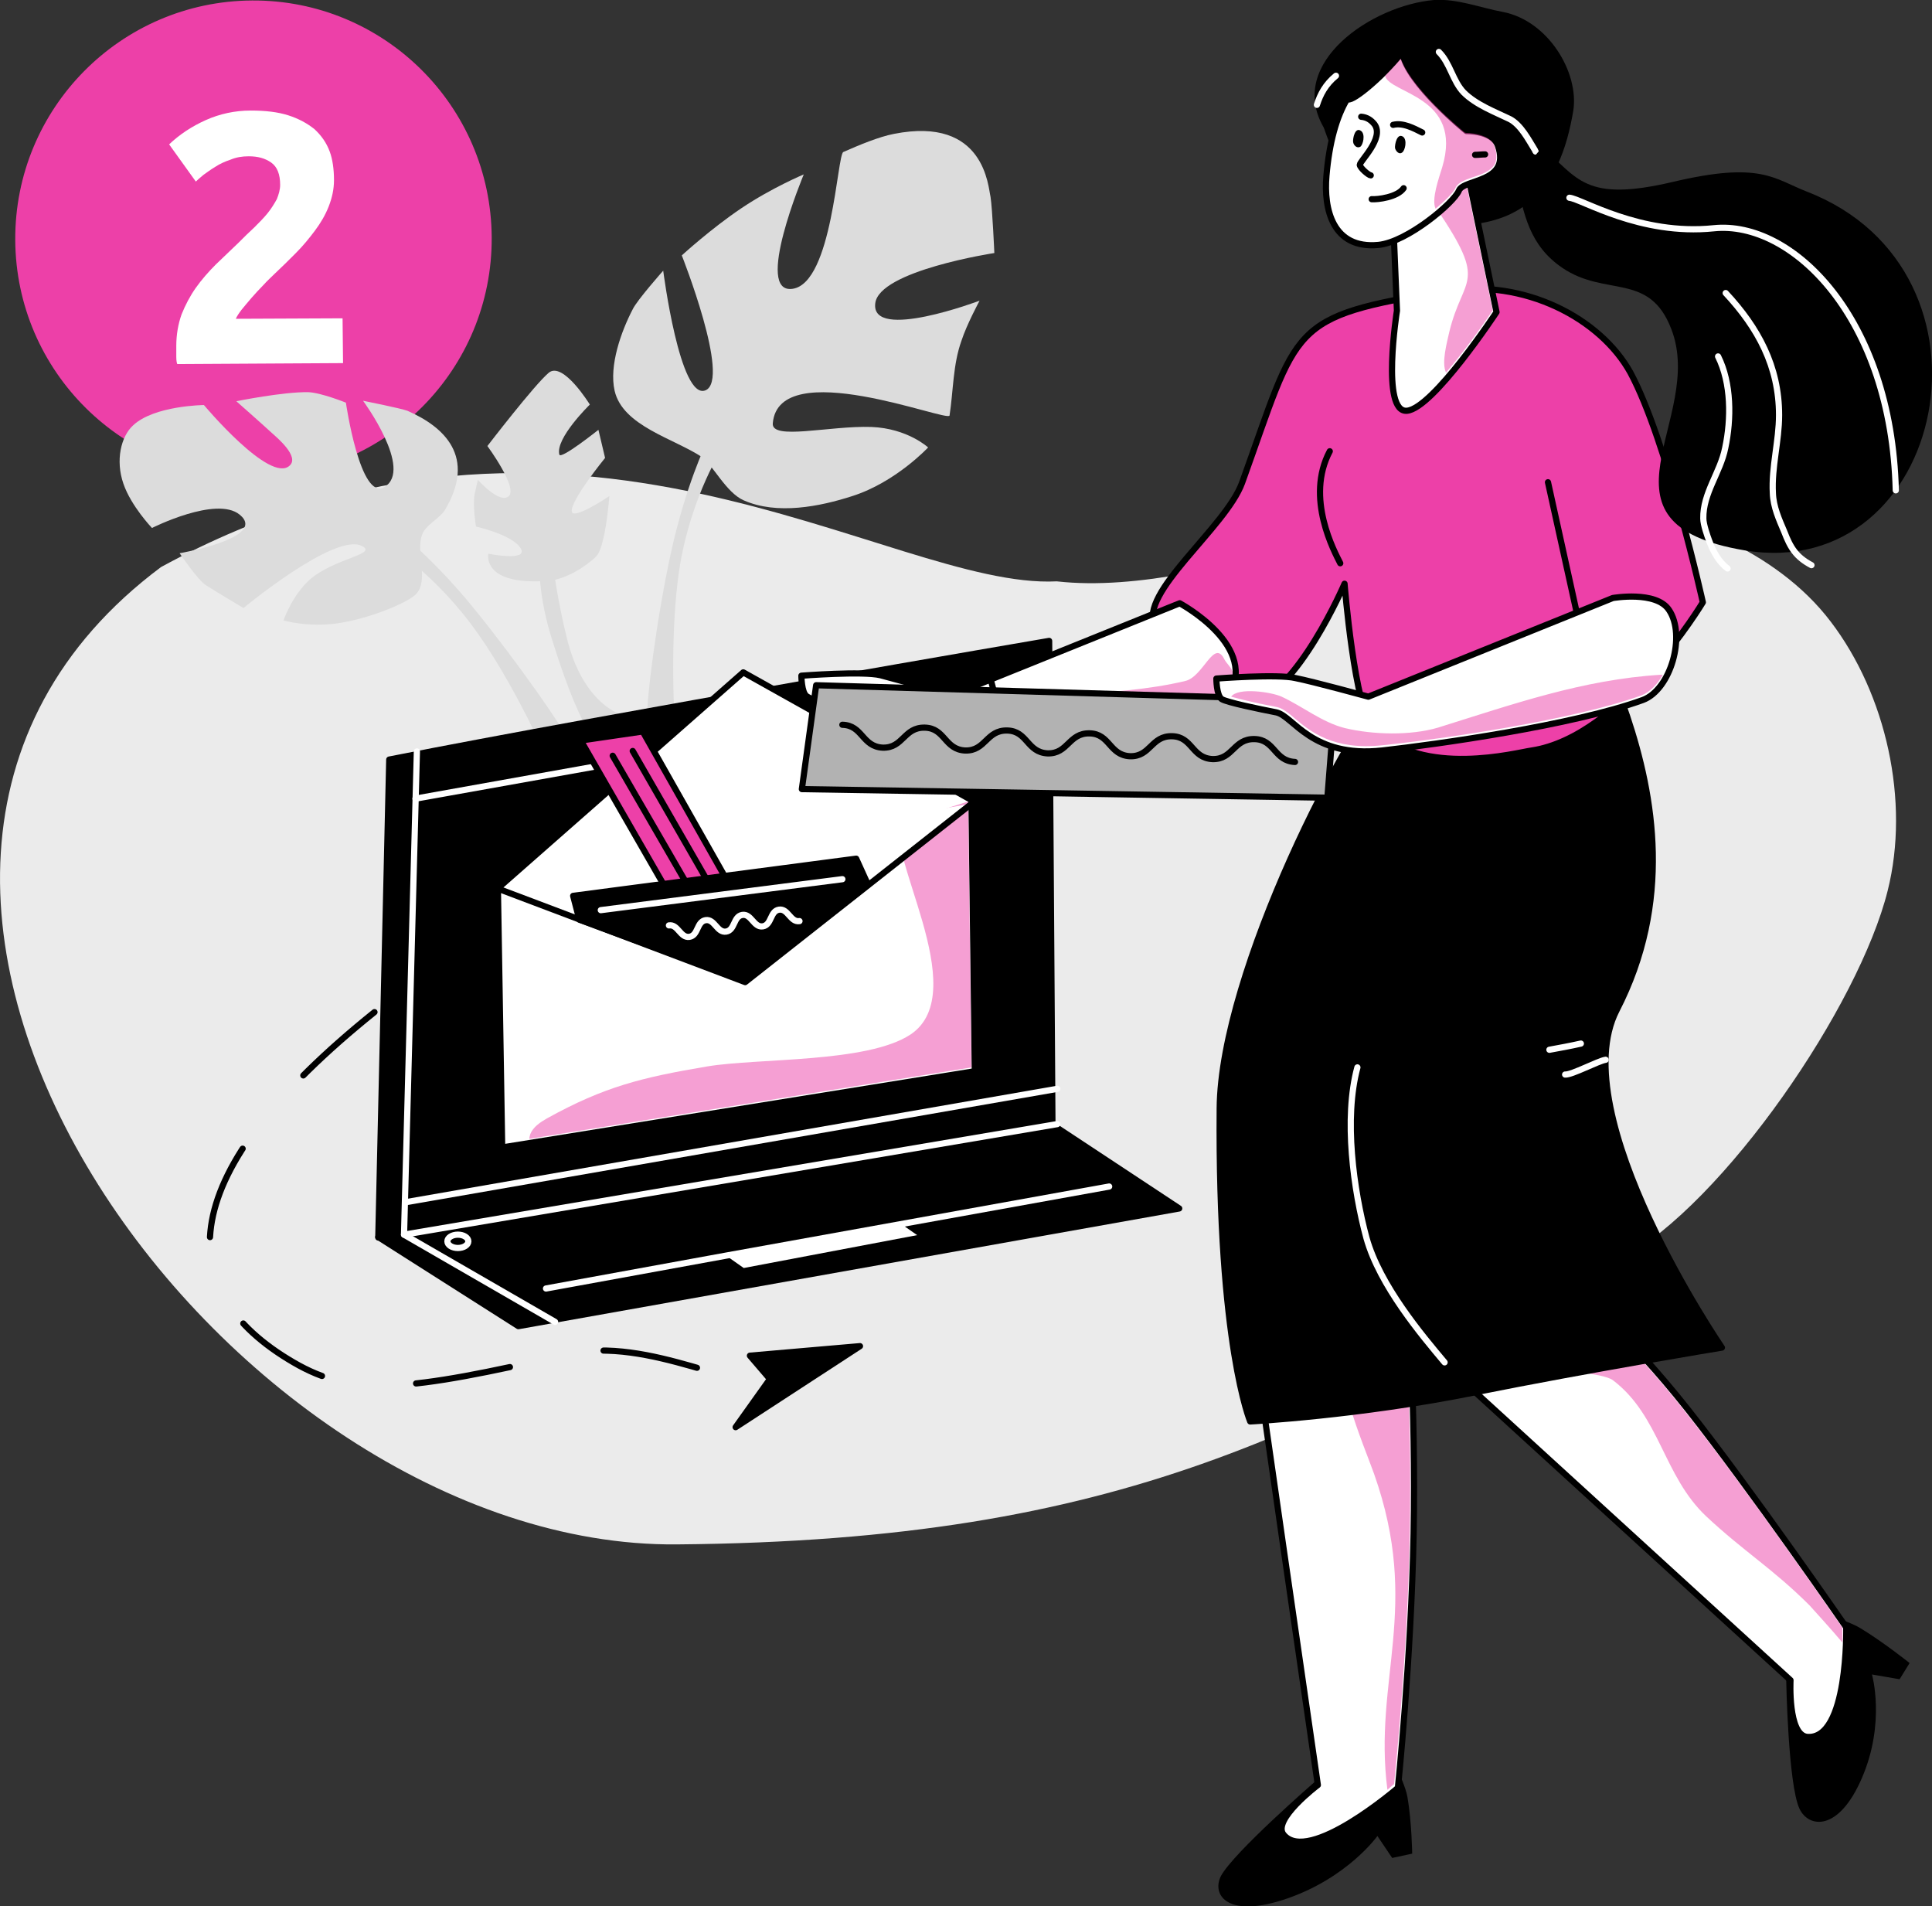
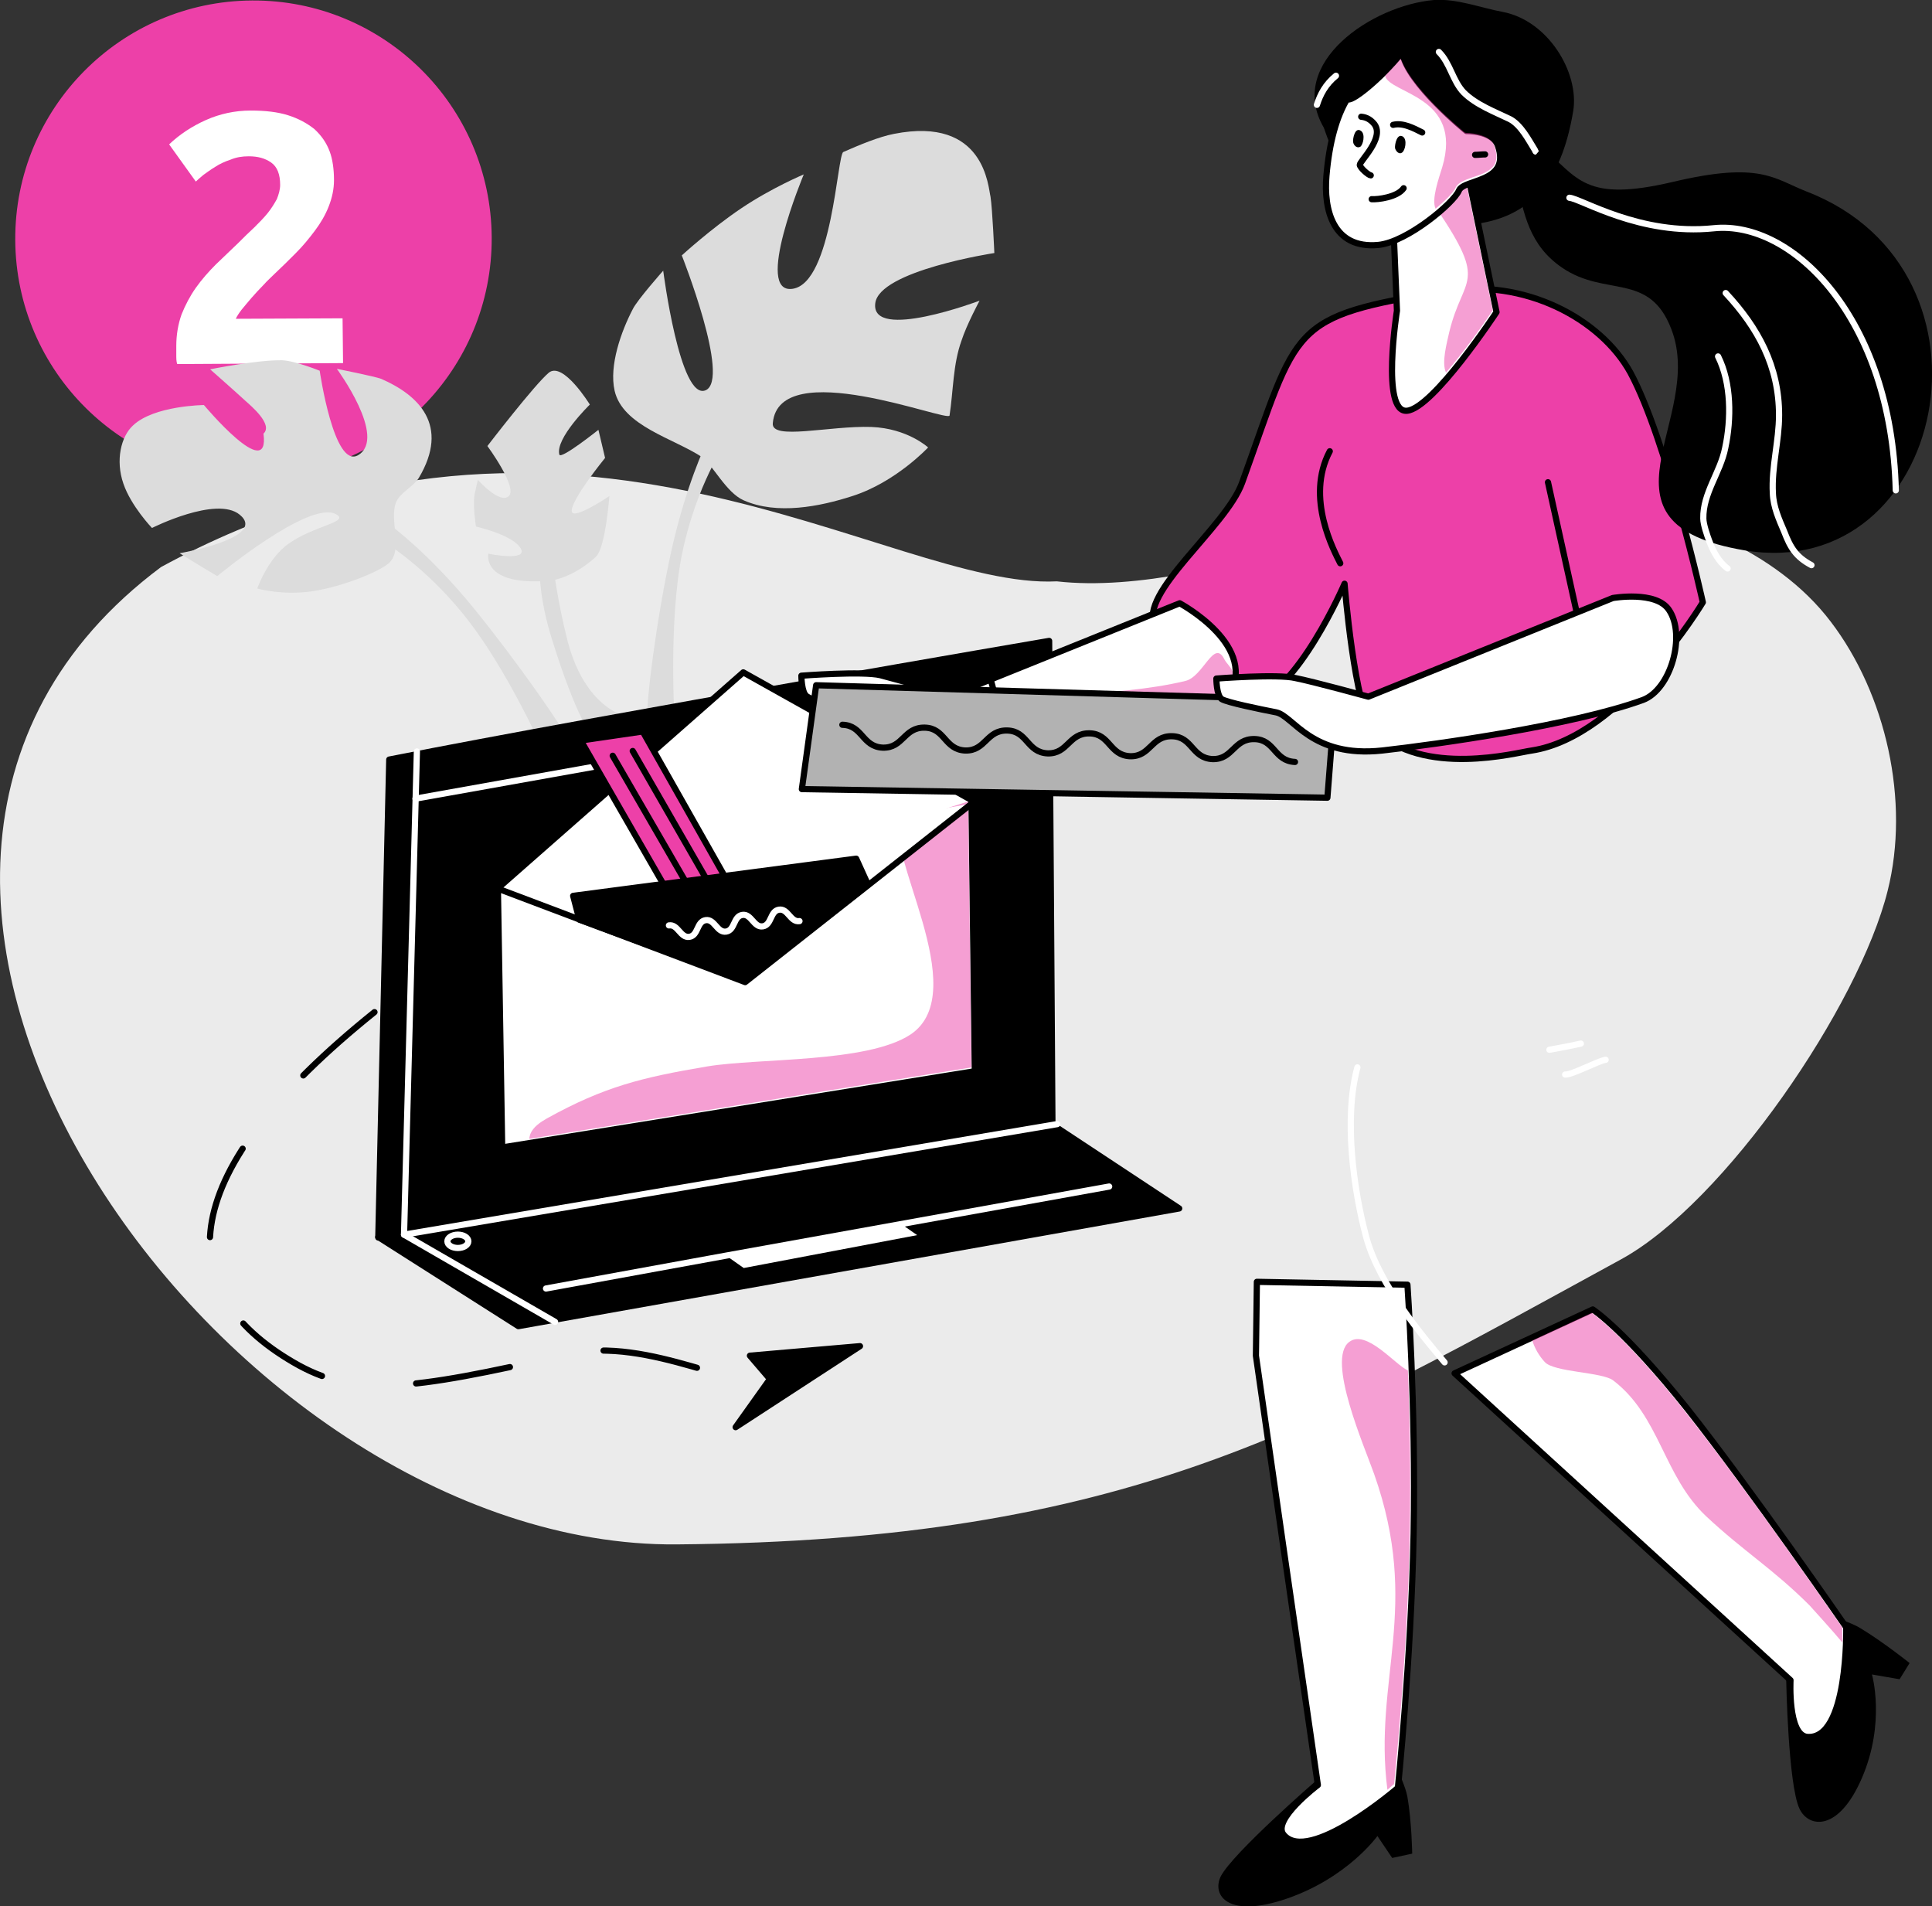
<svg xmlns="http://www.w3.org/2000/svg" version="1.1" id="Слой_1" x="0px" y="0px" viewBox="0 0 405.5 400" style="enable-background:new 0 0 405.5 400;" xml:space="preserve">
  <rect x="0" y="0" width="405.5" height="400" fill="#333333" stroke="none" />
  <style type="text/css">
	.st0{fill-rule:evenodd;clip-rule:evenodd;fill:#EBEBEB;}
	.st1{fill-rule:evenodd;clip-rule:evenodd;fill:#ED40A8;}
	.st2{enable-background:new    ;}
	.st3{fill:#FFFFFF;}
	.st4{fill-rule:evenodd;clip-rule:evenodd;fill:#DCDCDC;}
	.st5{fill-rule:evenodd;clip-rule:evenodd;stroke:#000000;stroke-width:1.3;stroke-linecap:round;stroke-linejoin:round;}
	.st6{fill:none;stroke:#FFFFFF;stroke-width:1.3;stroke-linecap:round;stroke-linejoin:round;}
	
		.st7{fill-rule:evenodd;clip-rule:evenodd;fill:#FFFFFF;stroke:#000000;stroke-width:1.3;stroke-linecap:round;stroke-linejoin:round;}
	.st8{opacity:0.5;fill-rule:evenodd;clip-rule:evenodd;fill:#ED40A8;}
	
		.st9{fill-rule:evenodd;clip-rule:evenodd;fill:#ED40A8;stroke:#000000;stroke-width:1.3;stroke-linecap:round;stroke-linejoin:round;}
	.st10{fill:none;stroke:#000000;stroke-width:1.3;stroke-linecap:round;stroke-linejoin:round;}
	.st11{fill-rule:evenodd;clip-rule:evenodd;}
	.st12{fill-rule:evenodd;clip-rule:evenodd;fill:#F0F0F0;}
	
		.st13{fill-rule:evenodd;clip-rule:evenodd;fill:#B2B2B2;stroke:#000000;stroke-width:1.3;stroke-linecap:round;stroke-linejoin:round;}
	.st14{fill:none;stroke:#000000;stroke-width:1.3;stroke-linecap:round;stroke-linejoin:round;stroke-dasharray:20;}
</style>
  <path class="st0" d="M221.8,122c-35.2,1.8-101.9-49.9-188-3C-54.5,184.9,47.5,325,142.1,324.1c94.6-0.8,133.1-24.3,198.1-59.8  c21.8-11.9,50-53.3,56-77.4c4.7-18.7-0.3-41.2-12-56.5c-11.5-15.1-32-22.8-50.8-25.6C303.9,100.3,255.5,125.8,221.8,122z" />
  <g>
    <ellipse transform="matrix(1 -5.466263e-03 5.466263e-03 1 -0.273 0.292)" class="st1" cx="53.2" cy="50.1" rx="50" ry="50" />
    <g class="st2">
      <path class="st3" d="M70.1,37.8c0,1.9-0.4,3.7-1.1,5.5c-0.7,1.8-1.7,3.5-2.9,5.1c-1.2,1.6-2.5,3.2-4,4.7c-1.5,1.5-3,3-4.4,4.3    c-0.7,0.7-1.6,1.5-2.4,2.4c-0.9,0.9-1.7,1.8-2.5,2.7c-0.8,0.9-1.5,1.8-2.1,2.5c-0.6,0.8-1,1.4-1.2,1.9l22.4-0.1l0.1,9.4l-34.8,0.2    C37,75.9,37,75.2,37,74.4c0-0.9,0-1.5,0-1.8c0-2.4,0.4-4.6,1.1-6.6c0.8-2,1.8-3.9,3-5.6c1.2-1.7,2.7-3.4,4.2-4.9    c1.6-1.5,3.1-3,4.7-4.5c1.2-1.2,2.3-2.3,3.4-3.3c1-1,2-2,2.8-3c0.8-1,1.4-2,1.9-2.9c0.4-1,0.7-2,0.7-3c0-2.2-0.6-3.8-1.9-4.7    c-1.3-0.9-2.8-1.3-4.7-1.3c-1.4,0-2.6,0.2-3.8,0.7c-1.2,0.4-2.3,0.9-3.2,1.5c-1,0.6-1.8,1.2-2.5,1.7c-0.7,0.6-1.2,1-1.6,1.4    l-5.6-7.8c2.2-2.1,4.8-3.8,7.7-5.1c2.9-1.3,6.1-2,9.4-2c3.1,0,5.7,0.3,7.9,1c2.2,0.7,4,1.7,5.5,2.9c1.4,1.3,2.5,2.8,3.2,4.7    C69.8,33.4,70.1,35.5,70.1,37.8z" />
    </g>
  </g>
  <g>
    <g>
      <path class="st4" d="M187.6,28.1c-3.1,0.6-7.2,2.3-10.6,3.8c-1.3,0.6-2.3,27.4-10.6,28.7c-8.3,1.3,2.3-24,2.3-24    s-6.7,2.8-13.1,7.1c-6.4,4.3-12.5,9.9-12.5,9.9s10.3,26,5,28.3c-5.4,2.3-8.9-25.1-8.9-25.1s-5.5,6.2-6.4,8.1    c-2.4,4.6-5,11.8-3.8,17.1c1.7,7.4,12.4,10,18.3,13.9c2.2,1.5,5.1,7.5,8.8,9.1c7,3.1,16,1.3,22.8-0.9c9.1-2.9,15.9-10.2,15.9-10.2    s-4.3-4-11.9-4.3c-8.8-0.3-21.1,2.9-20.7-0.8c1.3-14.4,36.8-0.1,37.1-1.6c0.8-5.2,0.7-10.7,2.5-15.7c1.1-3.4,3.8-8.4,3.8-8.4    s-22.8,8.6-21.9,0.6c0.7-6.9,25-10.6,25-10.6s-0.4-9.2-0.8-11.8C207.4,39.4,206.8,24.3,187.6,28.1z" />
      <path class="st4" d="M148.2,93.1c0,0-4.3,8.8-7.4,23s-5.2,31.6-4.9,33.9s5.8,3.4,5.8,3.4s-1.4-19.8,1-34.7c2.5-14.9,9-24.8,9-24.8    L148.2,93.1z" />
      <path class="st4" d="M82.3,110.5c0,0,7.9,5.8,17.1,17.1s19.2,25.7,19.9,27.8c0.7,2.2-3.6,5.8-3.6,5.8s-7.8-18.3-16.9-30.3    c-9.1-12.1-19.3-17.9-19.3-17.9L82.3,110.5z" />
-       <path class="st4" d="M42.8,85c0,0-10.5,0.1-14.9,4.3c-2.5,2.3-3.7,7.3-2,12.2c1.6,4.7,6,9.3,6,9.3s13.5-6.8,18.4-2.8    c6,4.9-12.6,8.1-12.6,8.1s3.7,5.5,5.5,6.7c1.7,1.1,7.9,4.8,7.9,4.8s19.3-16,24.9-13c3.1,1.6-4.5,2.4-9.8,6.1    c-4.5,3.1-6.7,9.5-6.7,9.5s5.1,1.5,11.4,0.6c6.8-1,14.8-4.4,16.4-6.1c2.8-2.9-0.1-8.8,1.3-12.5c0.7-2,3.7-3.4,4.8-5.2    c6.6-11.1-0.1-17.4-7.9-20.8c-1.3-0.5-9.3-2.1-9.3-2.1s10.6,14.4,4.5,18.1c-5.1,3.1-8.1-17.7-8.1-17.7s-5.2-2.1-7.9-2.2    c-5.2-0.1-15.1,1.9-15.1,1.9s5,4.4,7.5,6.7c1,0.9,5.8,4.9,3.7,6.8C56.7,101.6,42.8,85,42.8,85z" />
+       <path class="st4" d="M42.8,85c0,0-10.5,0.1-14.9,4.3c-2.5,2.3-3.7,7.3-2,12.2c1.6,4.7,6,9.3,6,9.3s13.5-6.8,18.4-2.8    c6,4.9-12.6,8.1-12.6,8.1c1.7,1.1,7.9,4.8,7.9,4.8s19.3-16,24.9-13c3.1,1.6-4.5,2.4-9.8,6.1    c-4.5,3.1-6.7,9.5-6.7,9.5s5.1,1.5,11.4,0.6c6.8-1,14.8-4.4,16.4-6.1c2.8-2.9-0.1-8.8,1.3-12.5c0.7-2,3.7-3.4,4.8-5.2    c6.6-11.1-0.1-17.4-7.9-20.8c-1.3-0.5-9.3-2.1-9.3-2.1s10.6,14.4,4.5,18.1c-5.1,3.1-8.1-17.7-8.1-17.7s-5.2-2.1-7.9-2.2    c-5.2-0.1-15.1,1.9-15.1,1.9s5,4.4,7.5,6.7c1,0.9,5.8,4.9,3.7,6.8C56.7,101.6,42.8,85,42.8,85z" />
      <path class="st4" d="M115.2,78.2c-3,2.5-12.9,15.4-12.9,15.4s6.4,8.7,4.5,10.5s-6.5-3.4-6.5-3.4s-0.5,2.1-0.7,3.1    c-0.4,2.4,0.3,6.7,0.3,6.7s7.7,1.7,9.4,4.6c1.6,2.8-6.8,1.1-6.8,1.1s-1.5,6.7,12.4,5.7c3.5-0.2,7.7-2.7,10.2-5.1    c2-1.9,2.8-12.7,2.8-12.7s-7.7,5.2-7.9,3.2c-0.2-2.4,7-11.2,7-11.2l-1.4-5.9c0,0-7.9,6.3-8.2,5.2c-0.9-3.4,6.4-10.5,6.4-10.5    S118.2,75.8,115.2,78.2z" />
      <path class="st4" d="M115.2,108.6c0,0-4.8,8,0.6,25.4c5.4,17.4,8.5,20.4,8.5,20.4l6.2-4.4c0,0-8.2-2.1-11.6-16.4    C115.4,119.3,115.2,108.6,115.2,108.6z" />
    </g>
  </g>
  <path class="st5" d="M81.7,159.4c46.1-9.1,138.5-24.9,138.5-24.9l0.7,102.7L79.4,259.7L81.7,159.4z" />
  <line class="st6" x1="220.3" y1="143.8" x2="87.2" y2="167.6" />
-   <line class="st6" x1="221.9" y1="228.5" x2="85.1" y2="252.3" />
  <g>
    <path class="st7" d="M104.5,186.4l0.9,54.4l99.2-16l-0.7-56.9L156,141.1L104.5,186.4z" />
    <path class="st8" d="M203.9,224l-92.8,15c0-0.3,0.1-0.7,0.2-1c0.6-1.5,2.1-2.5,3.5-3.3c12.1-6.7,20-8.6,33.6-10.9   c10.8-1.8,33.6-0.7,42.7-6.7c13.5-9-6.3-39.4-1.5-44.2c0.7-0.7,13.6-4.7,13.6-4.7L203.9,224z" />
    <path class="st7" d="M104.8,186.6l51.6,19.5l47.6-37.5" />
    <g>
      <path class="st9" d="M156.4,191.5l-21.5-38l-13,1.9l24.9,43.3L156.4,191.5z" />
      <path class="st10" d="M153.5,193.6l-20.7-36" />
      <path class="st10" d="M150.3,196.1l-21.7-37.5" />
    </g>
    <path class="st5" d="M121.6,193l-1.3-5l59.4-7.8l2.5,5.5l-25.8,20.1L121.6,193z" />
-     <line class="st6" x1="126.1" y1="191" x2="176.8" y2="184.5" />
    <g>
      <path class="st6" d="M140.4,194.2c1.9-0.3,2.4,2.7,4.3,2.4s1.5-3.2,3.4-3.5c1.9-0.3,2.4,2.7,4.3,2.4c1.9-0.3,1.5-3.2,3.4-3.5    c1.9-0.3,2.4,2.7,4.3,2.4c1.9-0.3,1.5-3.2,3.4-3.5c1.9-0.3,2.4,2.7,4.3,2.4" />
    </g>
  </g>
  <path class="st11" d="M277.8,26.7c0.6,1,4.7,19.2,25,20.5c7,0.4,12.2-0.9,16.1-3.3c7.4-4.6,10-13,11.3-20.6  c1.3-8.1-5.3-19-14.8-20.8c-4.8-0.9-9.5-2.8-14.4-2.5C288,1.1,270,13.2,277.8,26.7z" />
  <path class="st11" d="M289.1,385.3l3.1,4.6l4.2-0.9c0,0-0.1-6.7-1-11.9c-0.4-2.2-1.9-5.2-1.9-5.5c-5.2,3.7-17.4,2.2-17.4,2.2  s-17.4,15.1-19.9,20c-1.9,4,1.6,8.9,14,4.6C282.9,394,289.1,385.3,289.1,385.3z" />
  <path class="st11" d="M392.9,351.4l5.8,1l2.1-3.4c0,0-5.5-4.4-10.3-7.3c-2.1-1.3-5.5-2.2-5.6-2.4c-0.4,6.1-10,13.3-10,13.3  s0.4,22,2.8,27c1.9,4,8.2,4.9,13.1-6.5C395.8,361.5,392.9,351.4,392.9,351.4z" />
  <path class="st7" d="M263.8,269l-0.2,15.5l5.8,40.4l7.2,49.7c0,0-9.7,7.3-7.2,10.4c5.2,6.4,24-9.8,24-9.8s2.8-27,3.3-53.4  c0.5-26.4-1.3-52.2-1.3-52.2L263.8,269z" />
  <path class="st8" d="M295.9,321.4c-0.4,24.5-3,49.9-3.3,53c-0.3,0.2-0.7,0.6-1.4,1.2c-3-23.2,7.1-38.3-2.8-66.3  c-2-5.7-10.1-24.1-5.2-27.7c3.6-2.7,9.6,4.8,12.3,6C295.9,297.1,296.1,309.2,295.9,321.4z" />
  <g>
    <path class="st7" d="M305.3,288.2l70.5,64.4c0,0-0.6,11.5,3.5,11.9c8.7,0.7,8.2-23,8.2-23s-20.1-29.1-33.3-45.8   c-13.3-16.7-19.9-20.9-19.9-20.9L305.3,288.2z" />
    <path class="st8" d="M386.7,344.7c-1.9-2.3-6.9-7.8-6.9-7.8c-7.7-7.7-13.8-11.3-21.7-18.7c-9-8.5-9.7-21-19.5-28.5   c-2.3-1.8-12.5-1.7-14.4-3.9c-1.2-1.3-2.1-2.9-2.6-4.5l12.5-5.8c1.5,1.1,8,6.2,19.4,20.5c12.6,15.8,31.4,43,33.2,45.6   C386.7,342.1,386.7,343.2,386.7,344.7z" />
  </g>
-   <path class="st5" d="M293.3,141.8c-10.3,9.9-37.1,62.3-37.3,90.8c-0.4,49.7,6.4,65.7,6.4,65.7s22.8-1.2,47.1-6.1  c24.4-4.9,51.9-9.4,51.9-9.4s-33.4-48.8-22.1-70.8c11.7-22.7,7.8-44.9,2.2-61.7C330.7,117.2,293.3,141.8,293.3,141.8z" />
  <path class="st9" d="M303.4,61.1c-33.2,5.4-30.7,7-42.7,40.2c-3.4,9.4-21.9,23.2-18.3,30.1c0,0,10,18.6,19.9,16.4  c10-2.2,19.9-25.3,19.9-25.3s2.1,26.5,6.1,30.5c10.4,10.3,30.1,4.9,33.2,4.5c19-2.9,35.9-31.1,35.9-31.1s-7.5-33.9-15.2-48.2  C335.9,66.8,319.9,58.4,303.4,61.1z" />
  <path class="st10" d="M279.1,94.7c-5.2,9.8,1,21.1,2.2,23.5" />
  <path class="st7" d="M307.3,32.8l6.8,32.7c0,0-13.3,20.2-18.8,20.7c-5.5,0.5-2.1-21-2.1-21l-0.9-21.6L307.3,32.8z" />
  <path class="st8" d="M313.3,65.1c-2.7,4.1-6.4,9.1-9.8,13.1c-1-2.1,0.2-6.3,0.7-8.6c2.9-11.9,8.2-9.7-2.6-25.7l5.6-8L313.3,65.1z" />
  <path class="st7" d="M282.8,20.7c-2.3,3.8-3.8,9.2-4.4,16.2s1.3,15.4,10.9,14.5c6.1-0.6,15.9-8.9,16.9-11.4c1-2.5,10.9-1.6,8.2-9.4  c-1.1-3.2-6.6-3.1-6.6-3.1s-12.5-10.1-13.5-16.5C289.8,16.6,283.2,21.9,282.8,20.7z" />
  <path class="st8" d="M313.8,34.3c-0.8,1.6-2.8,2.3-4.7,2.9c-1.7,0.6-3.1,1.1-3.6,2.2c-0.3,0.8-1.9,2.5-4.2,4.4  c-0.9-2,0.7-6.4,1.4-8.7c4.5-15-11.1-15.4-12-19.2c1.2-1.2,2.3-2.4,3.3-3.6c2.4,6.5,12.8,15,13.3,15.4c0.1,0.1,0.3,0.2,0.5,0.2h0  c1.4,0,5,0.5,5.8,2.6C314.2,32.1,314.2,33.3,313.8,34.3z" />
  <path class="st10" d="M285.7,24.5c1.2,0.1,2.1,0.7,2.8,1.6c2.1,2.9-3.1,7.7-3.1,8.5c0.1,0.7,1.9,2.2,2.3,2.2" />
  <path class="st10" d="M292.4,26.2c2.1-0.5,4.3,0.7,6.1,1.6" />
  <path class="st10" d="M309.6,32.5c0.7,0,1.4-0.1,2.1-0.1" />
  <path class="st11" d="M292.8,31.1c-0.1-0.7,0.4-3.3,1.7-2.4c0.9,0.7,0.4,2.9-0.2,3.3C293.7,32.5,293,31.8,292.8,31.1z" />
  <path class="st11" d="M284,29.8c-0.1-0.7,0.4-3.3,1.7-2.3c0.9,0.7,0.4,2.9-0.2,3.3C284.8,31.2,284.1,30.5,284,29.8z" />
  <path class="st10" d="M287.9,41.8c1.2,0.1,5.4-0.4,6.7-2.3" />
  <path class="st6" d="M276.4,22c0.7-2.2,1.8-4.3,4-6.1" />
  <path class="st6" d="M302,10.9c2.4,2.4,2.9,6.1,5.2,8.5c2.6,2.6,6.6,4.1,9.7,5.6c2.3,1.2,3.9,4.3,5.2,6.4c0.1,0.1,0.1,0.3,0.2,0.4" />
  <path class="st10" d="M324.9,101.2l8.8,39.9" />
  <path class="st12" d="M229.7,219.3c-0.5,1-1,2-1.5,3" />
  <path class="st7" d="M200,145.8l47.6-19.2c0,0,17.2,9.2,10,19.8c-14.6,5.3-35.1,9.5-53.7,10.8c-18.6,1.3-17.1-4.9-20.7-5.7  c-3.6-0.7-12.8-4.6-13.9-5.4c-1.1-0.8-1.1-4.3-1.1-4.3s12.9-1,16.6-0.1C188.4,142.7,200,145.8,200,145.8z" />
  <path class="st8" d="M257.2,146.2c-11.2,4-25.5,7.3-39.6,9.3c-6.1-1.4-12.1-3.6-17.9-6.4c15.3-4.1,33.7-2.5,49.1-6.2  c3.8-0.9,6-9,8.2-4.5c0.5,0.9,1.3,1.5,1.7,2.5C258.8,142.6,258.3,144.4,257.2,146.2z" />
  <path class="st10" d="M199.9,145.6c0.7-2.8,2.7-10.3,6.7-5.3c0.4,0.4,0.7,0.9,1,1.4c1.6,4.4,1.9,9.1,1.2,13.6  c-0.7,4.1-3.3,7-6.5,3.1" />
  <path class="st11" d="M318.2,37.3c1.6,7.7,2.8,14.2,9.7,18.9c9.1,6.2,18.3,0.8,22.9,12.9c7.3,18.9-18.6,40.7,15.4,46.4  c42.2,7,56.2-58.6,13-75.3c-6.9-2.7-9.7-6.4-28.2-2c-18.4,4.3-19.8-0.8-27.3-7.3" />
  <path class="st6" d="M362.6,119.3c-1.9-1.4-3.1-3.7-3.9-5.9c-0.3-0.8-1.2-3.3-1.2-4.6c-0.1-5.3,3.6-9.7,4.6-14.8  c1.3-6.1,1.3-13.6-1.5-19.2" />
  <path class="st6" d="M362.2,61.5c6.8,7.3,11.2,15.4,11.2,25.6c0,5.5-1.6,10.9-1.3,16.4c0.1,2.9,1.3,5.5,2.4,8.1  c1.3,3.4,2.5,5.3,5.7,7" />
  <path class="st6" d="M329.4,41.5c2.5,0.2,14.8,8,30.3,6.4c16.4-1.7,37.3,18.7,38.2,55" />
  <path class="st6" d="M325.2,220.3c2.2-0.4,4.4-0.8,6.6-1.3" />
  <path class="st6" d="M328.5,225.5c1.4,0.1,7-2.9,8.5-3.1" />
  <path class="st6" d="M284.9,224c-2.9,10.7-0.8,25.8,1.9,35.8c2.8,10,11.7,20.5,16.4,26.1" />
  <path class="st13" d="M168.3,165.6l3-21.8l108.9,3.2l-1.6,20.4L168.3,165.6z" />
  <path class="st7" d="M287.2,146.2l51.3-20.7c0,0,9.1-1.6,11.8,2.5c3.6,5.3,0.4,16.7-5.5,18.9c-14.6,5.3-43.1,9.3-54.7,10.6  c-14.8,1.6-18.6-7.2-22.2-8c-3.6-0.7-10.4-2.1-11.5-2.8c-1.1-0.8-1.1-4.3-1.1-4.3s12.9-1,16.6-0.1  C275.5,143,287.2,146.2,287.2,146.2z" />
-   <path class="st8" d="M349,141.6c-1.2,2.1-2.7,3.6-4.4,4.3c-14.3,5.2-41.9,9.2-54.5,10.5c-10.2,1.1-15.1-2.9-18.3-5.6  c-1.4-1.2-2.5-2.1-3.7-2.4c-0.6-0.1-1.3-0.3-2-0.4c-2.1-0.4-5.6-1.2-7.7-1.8c1.4-2,8.4-1,10.6,0c4.5,2.1,8.5,5.4,13.3,6.6  c5.9,1.4,13.7,1.6,19.5-0.1c15.7-4.9,30.4-10.1,46.8-11.1C348.8,141.6,348.9,141.6,349,141.6z" />
  <g>
    <path class="st10" d="M176.8,152.1c4.3,0.1,4.1,4.6,8.5,4.8c4.3,0.1,4.4-4.3,8.8-4.2c4.3,0.1,4.1,4.6,8.5,4.8   c4.3,0.1,4.4-4.3,8.8-4.2c4.3,0.1,4.1,4.6,8.5,4.8c4.3,0.1,4.4-4.3,8.8-4.2c4.3,0.1,4.1,4.6,8.5,4.8c4.3,0.1,4.4-4.3,8.8-4.2   c4.3,0.1,4.1,4.6,8.5,4.8c4.3,0.1,4.4-4.3,8.8-4.2c4.3,0.1,4.1,4.6,8.5,4.8" />
  </g>
  <polygon class="st5" points="79.4,259.6 108.8,278.3 247.5,253.6 221,236.1 " />
  <line class="st6" x1="84.8" y1="259.1" x2="221.9" y2="235.9" />
  <polyline class="st6" points="114.6,270.4 152.4,263.5 232.8,249 " />
  <polygon class="st3" points="189.2,256.9 192.5,259.2 156.1,266.1 152.4,263.5 " />
  <ellipse class="st6" cx="96.1" cy="260.5" rx="2.2" ry="1.4" />
  <polyline class="st6" points="87.5,157.7 84.8,259.1 116.5,277.4 " />
  <g>
    <path class="st14" d="M78.6,212.4c-42.2,33.9-43.1,58.3-17,73.5c12.5,7.3,23.6,6.1,57.5-1.7c17.2-4,37.6,8.9,43.4,5.2" />
    <path class="st5" d="M154.4,299.5l7.2-10.1l-4.2-4.9l23.1-2L154.4,299.5z" />
  </g>
</svg>